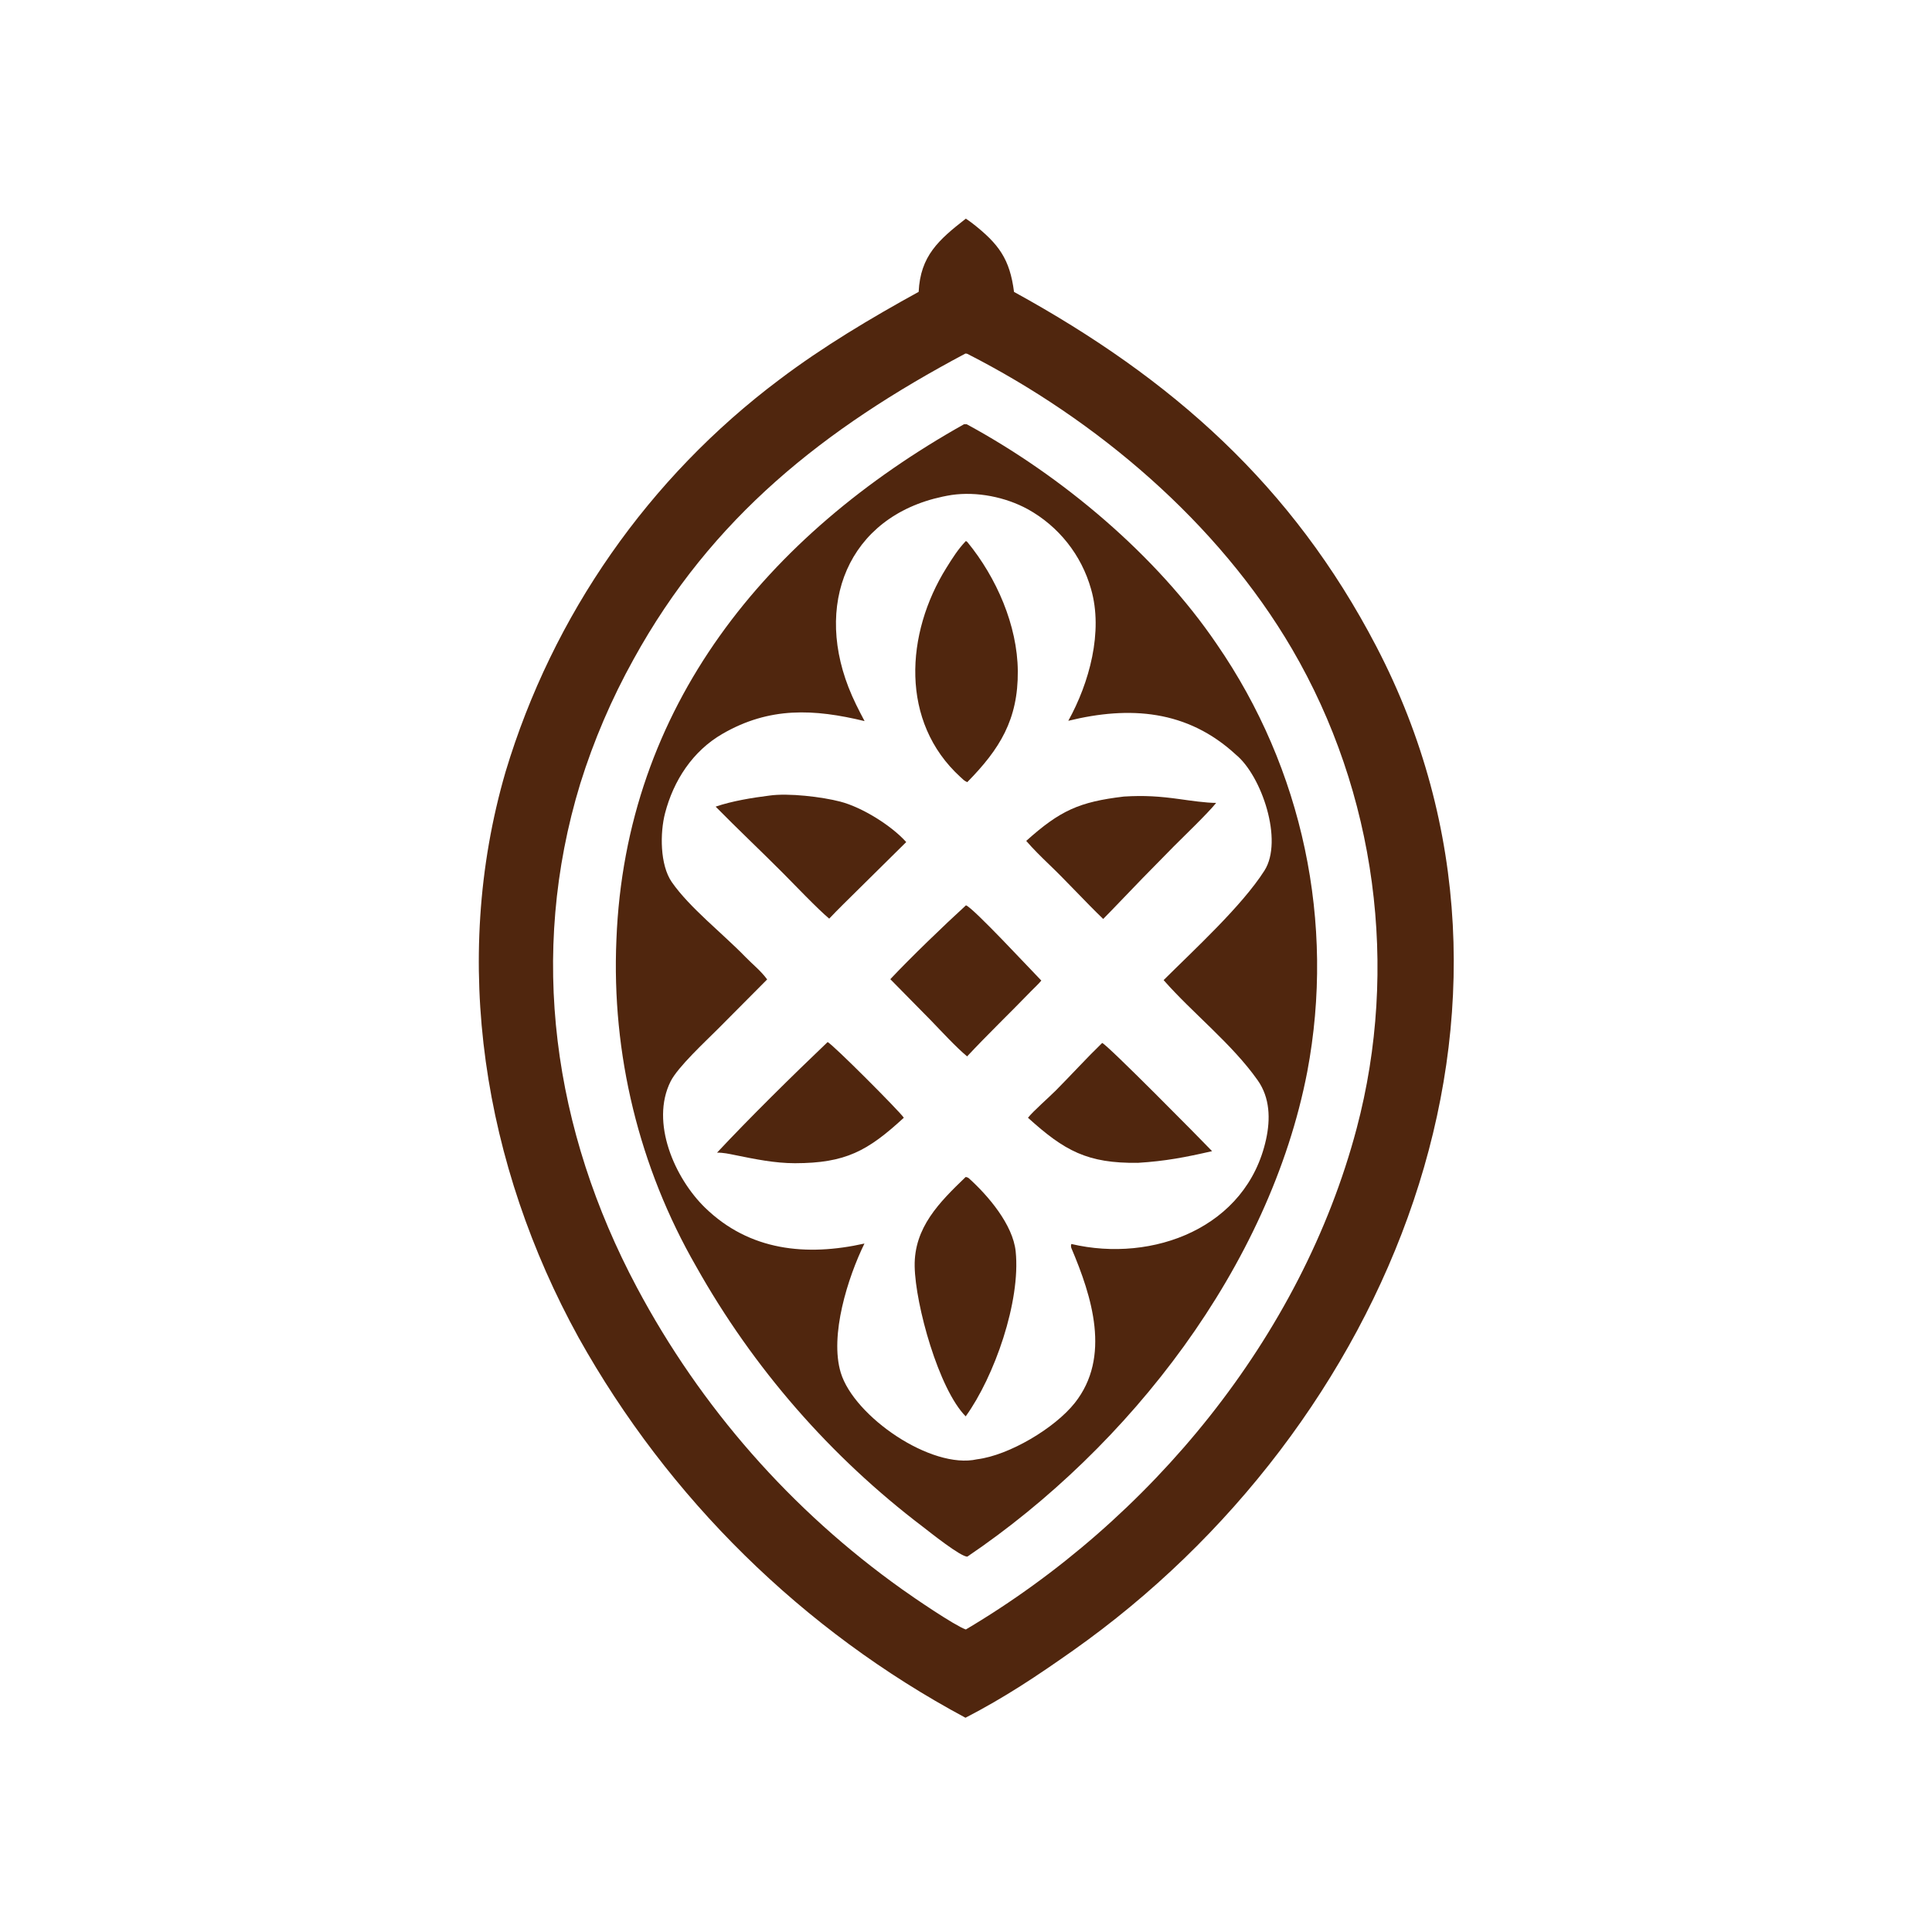
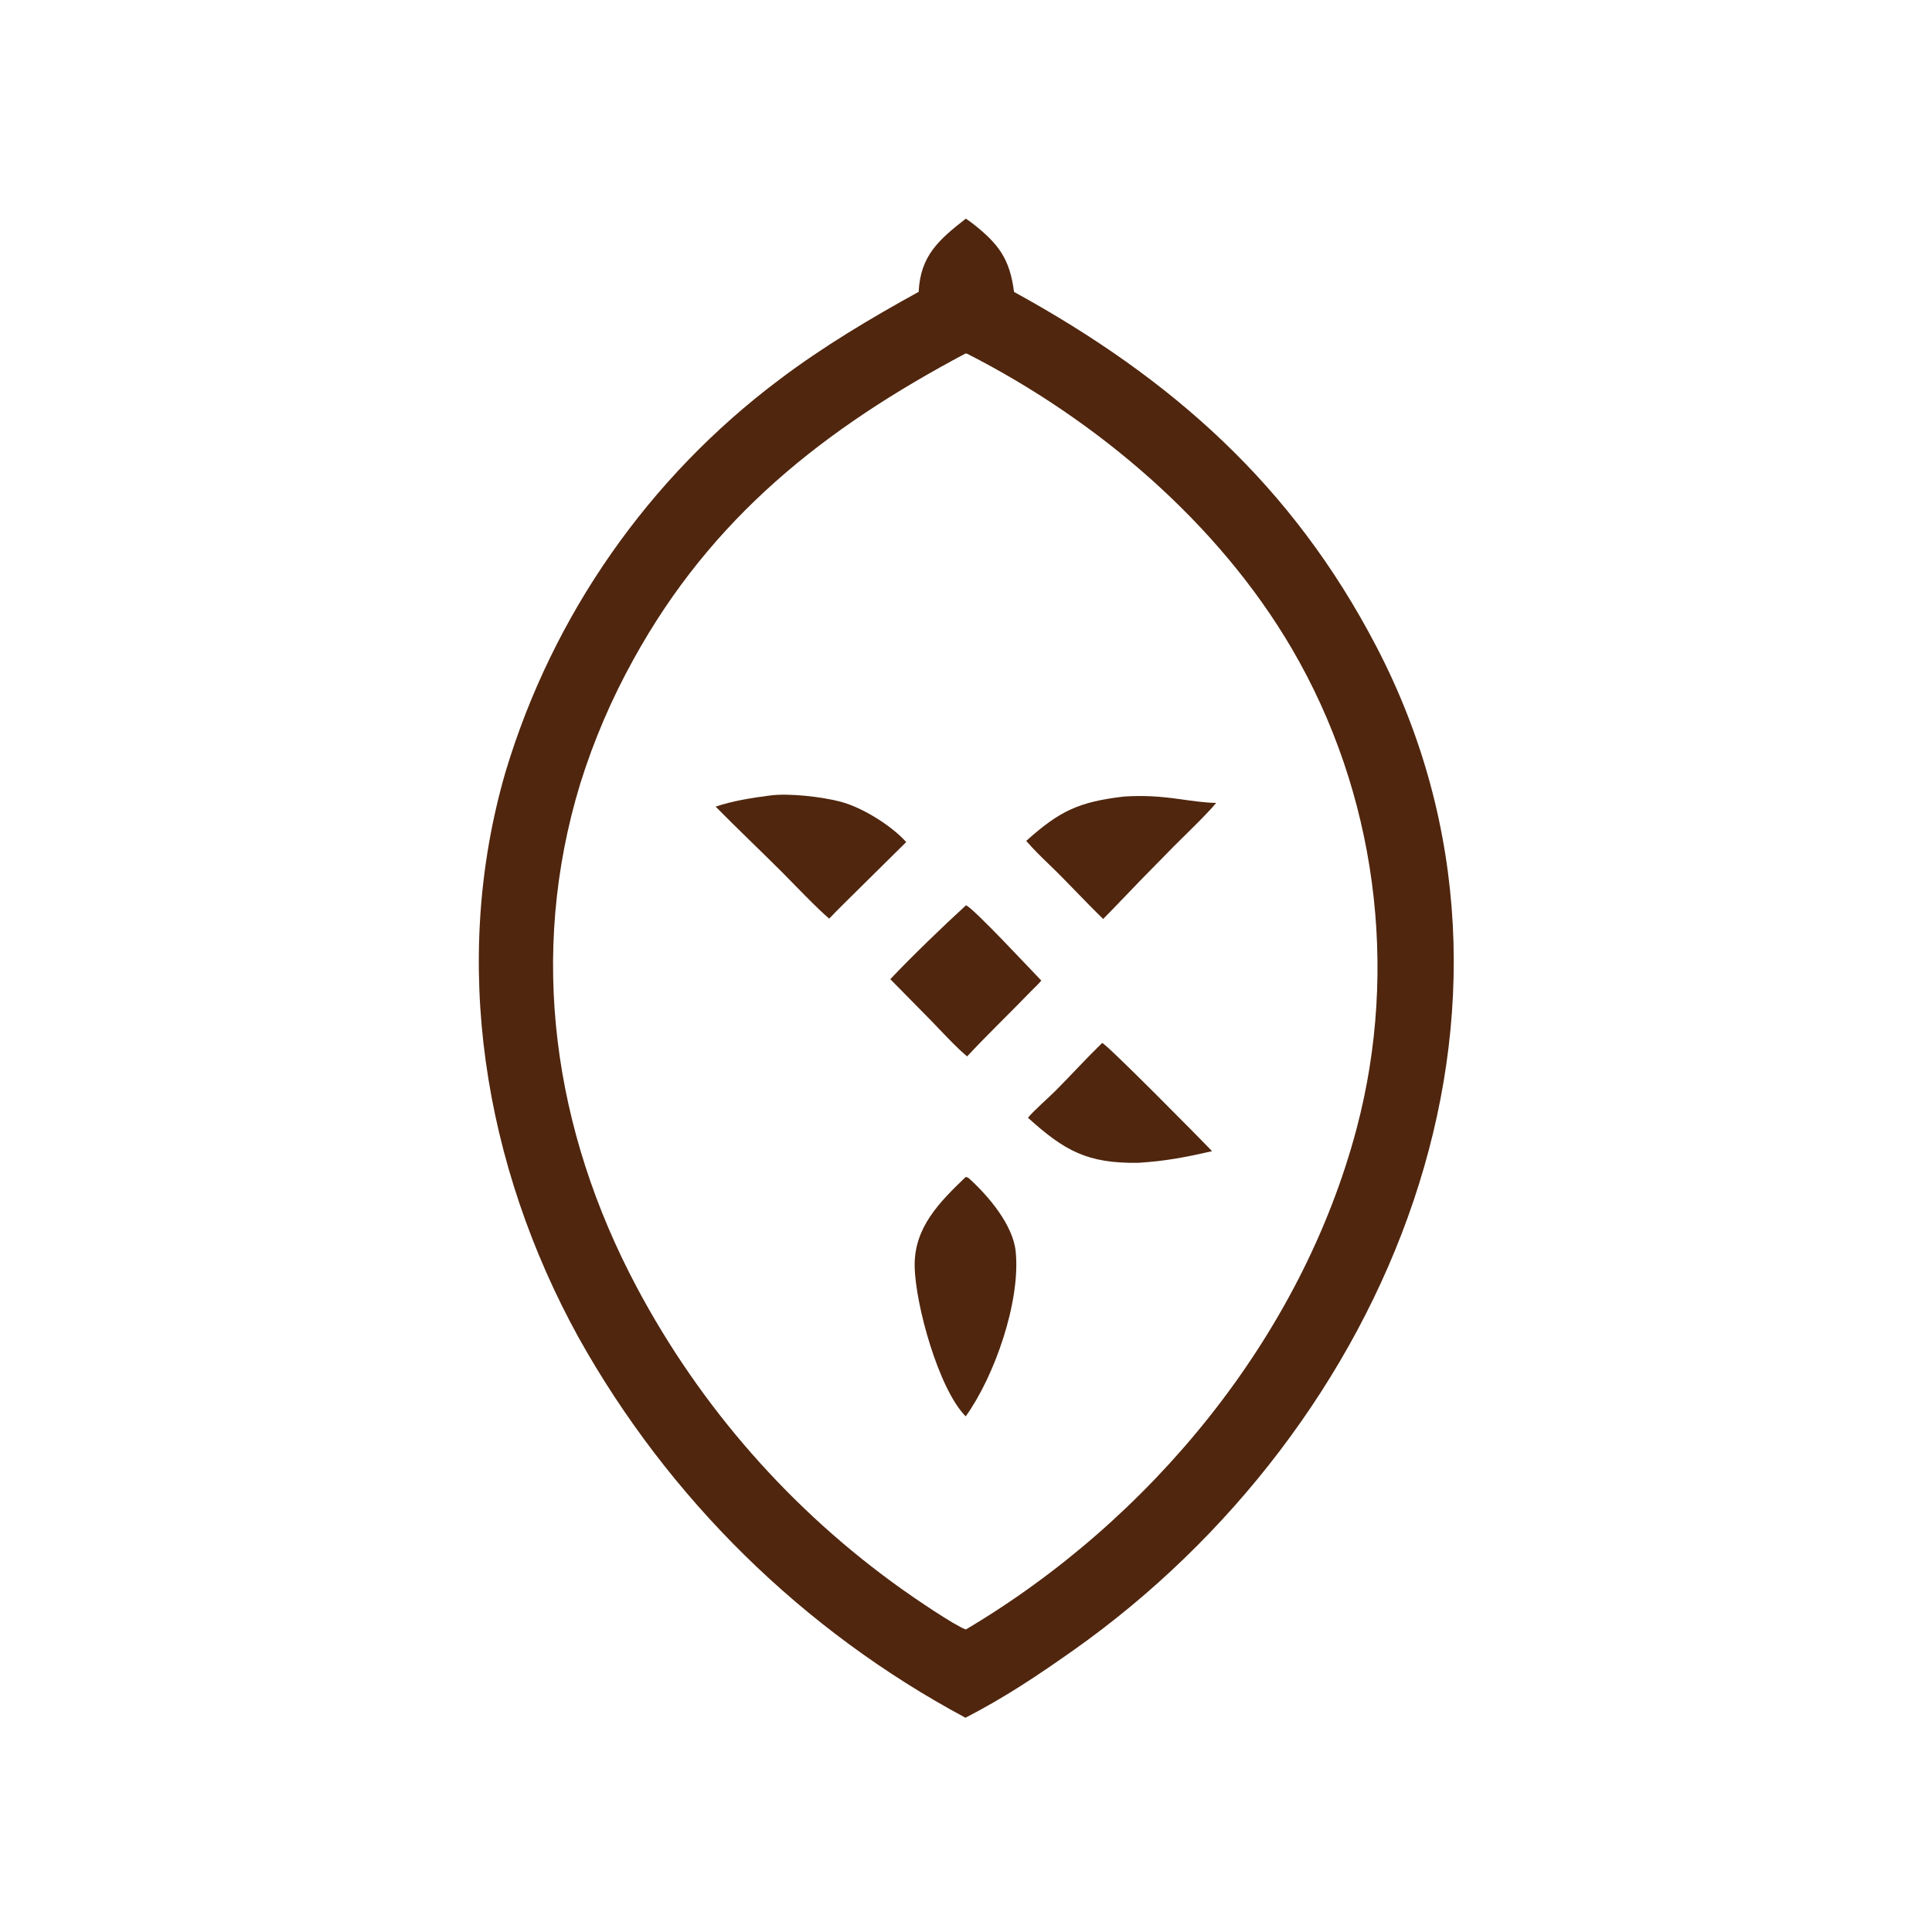
<svg xmlns="http://www.w3.org/2000/svg" width="1024" height="1024" viewBox="0 0 1024 1024">
  <path fill="#50260E" d="M511.904 115.896C513.054 116.634 514.172 117.42 515.255 118.254C529.44 129.295 535.229 137.335 537.453 154.717C621.289 200.732 685 257.261 729.491 342.656C829.344 534.307 735.868 756.97 568.602 874.907C549.522 888.361 532.59 899.654 511.726 910.44C425.507 864.236 354.335 794.291 306.639 708.889C256.446 617.743 238.581 509.911 267.98 408.996C292.94 326 343.806 253.169 413.135 201.161C436.197 183.724 461.595 168.601 486.909 154.681C487.818 135.622 497.483 127.143 511.904 115.896ZM511.909 863.665C609.692 805.719 689.732 708.87 719.068 598.04C741.585 512.973 729.415 420.245 684.76 343.905C645.703 277.137 581.471 222.588 512.736 187.555C512.468 187.419 512.005 187.406 511.693 187.384C436.857 227.147 377.217 274.182 335.756 349.507C324.145 370.412 314.7 392.449 307.57 415.275C279.818 506.089 293.285 599.191 337.544 682.336C371.343 745.869 419.475 800.657 478.125 842.358C483.915 846.516 505.792 861.492 511.909 863.665Z" />
-   <path fill="#50260E" d="M510.911 224.875C511.262 224.855 512.217 224.768 512.482 224.912C563.007 252.329 612.902 294.299 644.86 341.335C690.514 407.479 707.8 489.142 692.863 568.112C672.963 671.248 598.6 766.941 512.738 825.03C509.371 825.328 492.543 811.859 489.273 809.341C440.121 772.058 399.173 725.053 368.979 671.254C338.727 618.684 324.067 558.587 326.713 497.992C331.578 374.407 406.368 283.572 510.911 224.875ZM458.247 382.197C431.462 375.718 407.88 374.501 382.875 388.977C367.117 398.099 357.007 413.674 352.495 431.004C349.792 441.386 349.721 458.402 356.088 467.561C365.53 481.144 383.238 494.957 395.051 507.162C399.067 511.311 403.11 514.351 406.612 519.119L380.577 545.3C373.912 551.995 359.27 565.498 355.426 573.186C344.566 594.905 357.629 624.488 373.714 640.118C397.253 662.994 427.374 665.98 458.174 659.106C449.399 677.036 439.608 707.788 445.63 727.582C452.685 750.768 493.567 778.941 517.884 773.454C534.849 771.346 559.041 756.974 569.661 743.583C588.98 719.221 578.726 687.151 567.853 661.529C567.628 660.993 567.537 659.891 567.861 659.346C611.033 669.487 660.856 650.732 671.064 603.801C673.393 593.089 673.127 581.828 666.604 572.577C652.914 553.178 632.102 536.997 616.742 519.477C633.058 503.224 658.238 480.179 670.177 461.442C680.332 445.506 668.655 411.151 655.065 400.005C629.278 376.191 598.708 374.072 566.223 382.037C577.33 361.993 584.839 334.817 578.269 312.182C573.187 294.16 561.102 278.923 544.712 269.868C532.904 263.425 517.775 260.416 504.412 262.339C452.353 270.681 431.086 316.376 449.722 364.276C452.176 370.582 455.068 376.228 458.247 382.197Z" />
-   <path fill="#50260E" d="M511.922 286.756C512.318 286.96 512.49 287.011 512.812 287.404C528.162 306.12 539.251 331.503 539.457 355.636C539.677 381.434 529.851 397.076 512.672 414.557C511.133 413.942 510.305 412.995 509.132 411.928C476.884 382.595 479.92 335.709 501.618 300.95C504.898 295.695 507.729 291.167 511.922 286.756Z" />
  <path fill="#50260E" d="M511.816 623.834C512.478 623.921 513.051 624.103 513.559 624.55C523.713 633.69 536.872 649.092 538.328 663.271C541.055 689.833 526.996 729.696 511.841 750.705C497.543 736.301 485.154 691.569 484.793 671.224C484.428 650.562 497.975 637.167 511.816 623.834Z" />
  <path fill="#50260E" d="M407.768 421.681C417.868 420.217 435.732 422.352 445.419 424.888C456.927 427.901 472.378 437.471 480.317 446.312L446.917 479.321C444.432 481.719 441.914 484.403 439.497 486.896C433.108 481.54 421.164 468.945 414.746 462.506C403.09 450.809 390.793 439.231 379.306 427.535C387.96 424.559 398.716 422.821 407.768 421.681Z" />
  <path fill="#50260E" d="M595.686 422.188C606.539 421.519 614.61 422.07 625.277 423.553C630.836 424.326 639.179 425.564 644.592 425.554C640.08 431.163 627.425 443.299 622.054 448.687C610.888 459.95 599.832 471.322 588.888 482.801L584.709 487.065C574.952 477.66 565.644 467.365 555.823 457.961C551.894 454.198 547.415 449.762 543.919 445.689C561.854 429.618 571.932 425.013 595.686 422.188Z" />
-   <path fill="#50260E" d="M438.641 552.326C440.899 553.001 477.276 589.485 479.04 592.431C459.85 610.088 448.182 616.476 421.372 616.529C410.622 616.527 400.111 614.35 389.636 612.224C386.374 611.562 383.402 610.895 380.042 610.928C397.044 592.721 420.392 569.715 438.641 552.326Z" />
  <path fill="#50260E" d="M584.17 552.795C586.613 553.388 636.85 604.266 642.432 610.134C628.198 613.4 617.672 615.43 603.125 616.326C576.301 616.667 564.214 609.956 544.844 592.434C547.585 588.949 556.085 581.521 559.71 577.868C567.846 569.668 575.931 560.773 584.17 552.795Z" />
  <path fill="#50260E" d="M511.985 479.836C515.714 481.01 546.654 514.355 551.921 519.72C550.328 521.68 548.337 523.428 546.574 525.252C535.349 536.86 523.601 548.116 512.587 559.912C506.821 555.142 499.014 546.651 493.628 541.072L471.883 518.986C482.543 507.633 500.524 490.292 511.985 479.836Z" />
</svg>